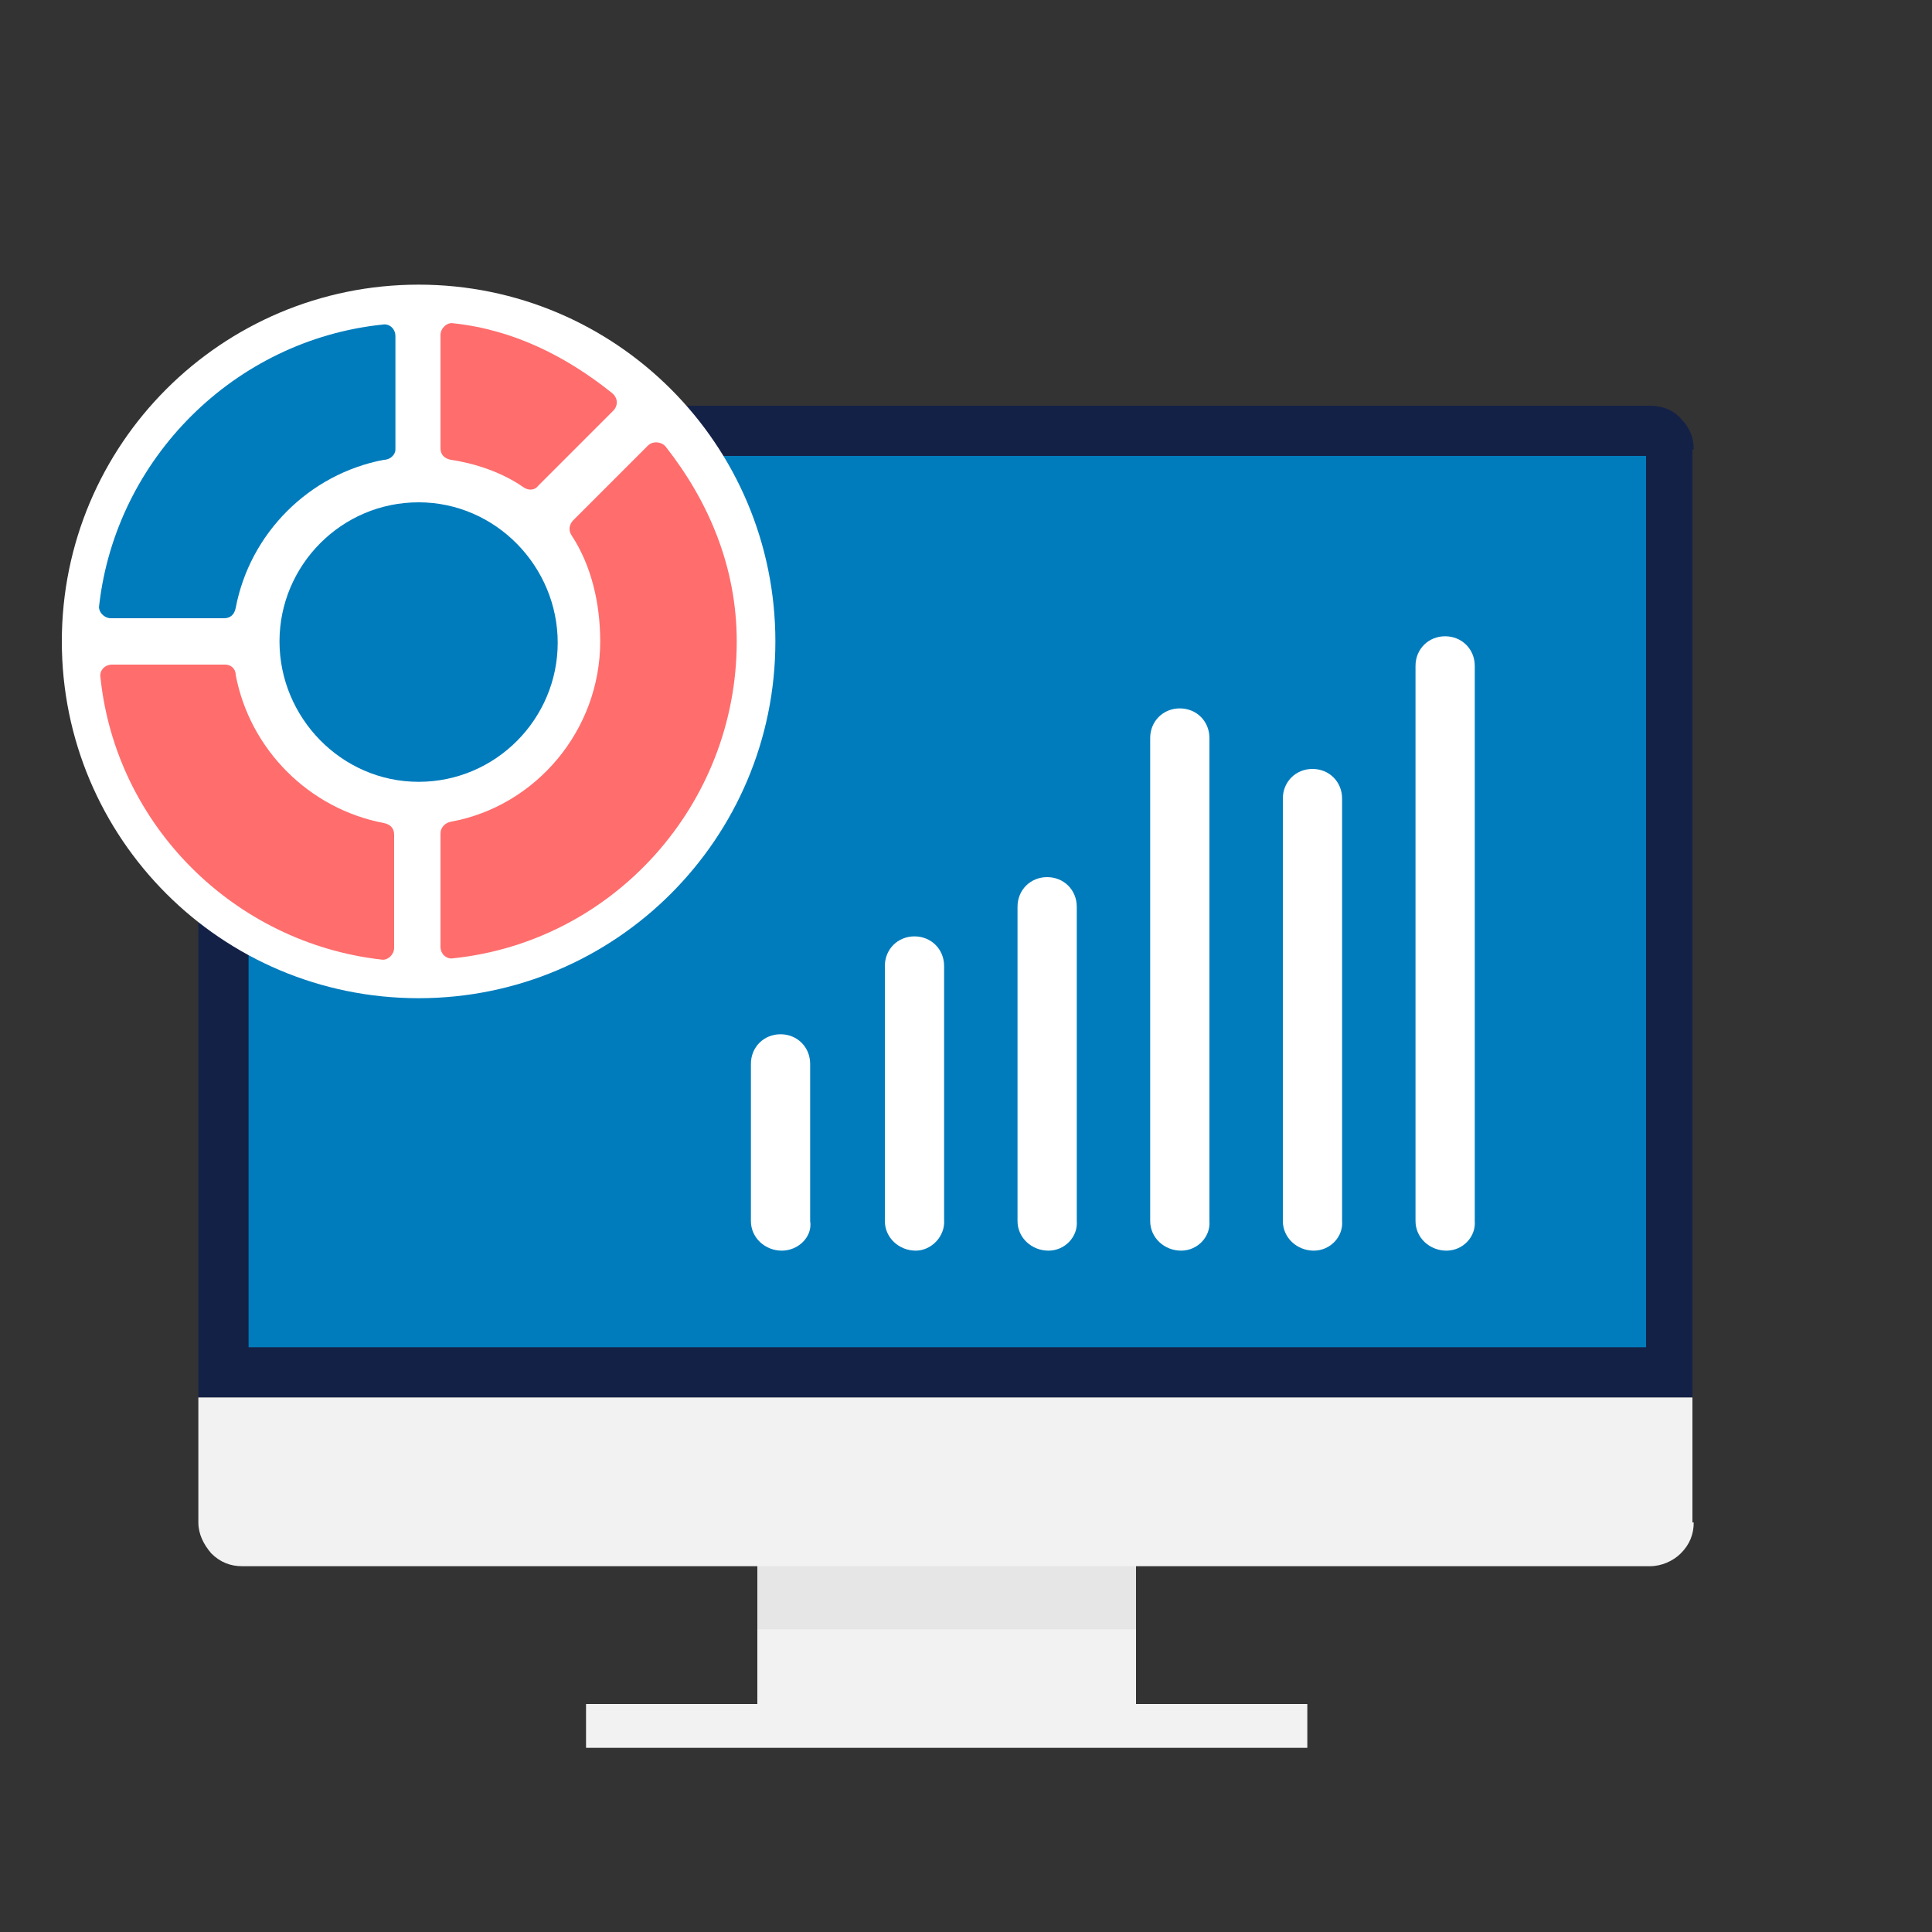
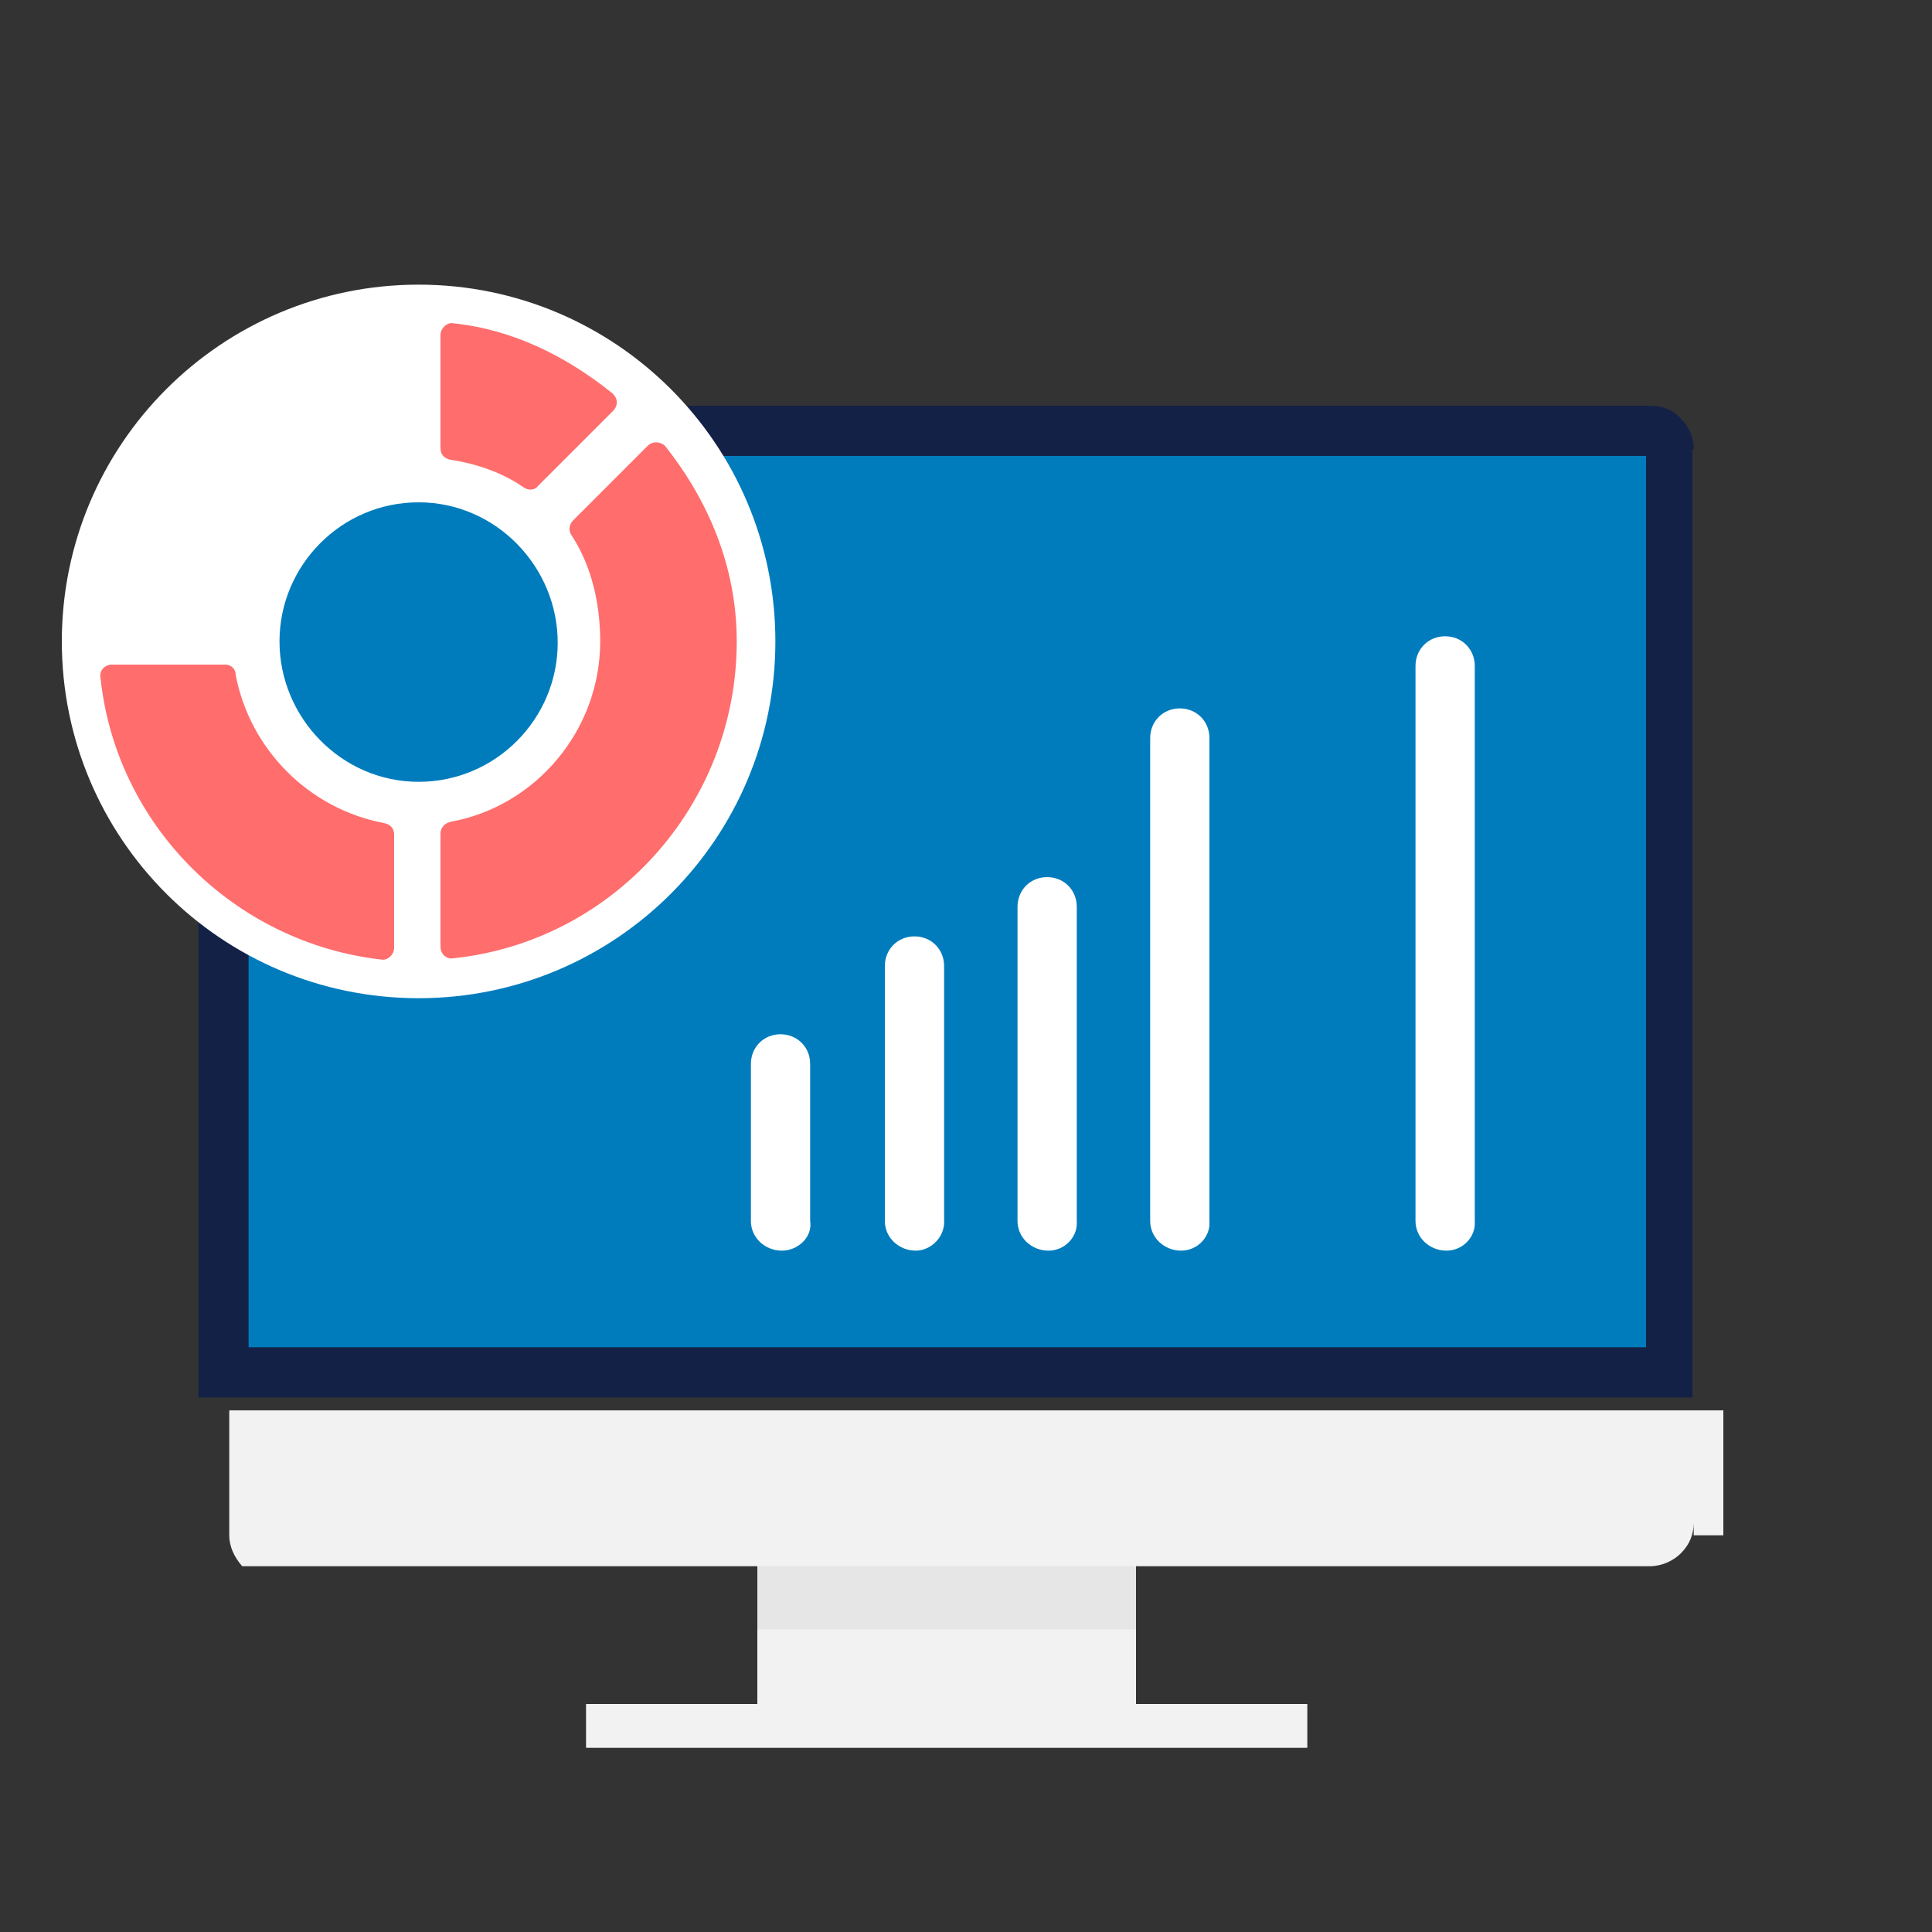
<svg xmlns="http://www.w3.org/2000/svg" version="1.1" id="レイヤー_1" x="0px" y="0px" viewBox="0 0 150 150" style="enable-background:new 0 0 150 150;" xml:space="preserve">
  <rect x="0" y="0" width="150" height="150" fill="#333333" stroke="none" />
  <style type="text/css">
	.st0{fill:#F2F2F2;}
	.st1{fill:#E6E6E6;}
	.st2{fill:#142147;}
	.st3{fill:#007CBD;}
	.st4{fill:#FFFFFF;}
	.st5{fill:#FF6D6D;}
</style>
  <g>
    <rect x="58.8" y="121.5" class="st0" width="29.4" height="10.8" />
    <rect x="58.8" y="121.5" class="st1" width="29.4" height="5" />
    <rect x="45.5" y="132.3" class="st0" width="56" height="3.4" />
  </g>
  <path class="st2" d="M131.5,34.9c0-0.9-0.3-1.7-1-2.4c-0.6-0.7-1.5-1-2.4-1H18.8c-0.9,0-1.7,0.3-2.4,1c-0.6,0.6-1,1.5-1,2.4v73.6  h116V34.9H131.5z" />
  <rect x="19.3" y="35.4" class="st3" width="108.5" height="69.2" />
-   <path class="st0" d="M131.5,118.2c0,0.9-0.3,1.7-1,2.4c-0.6,0.6-1.5,1-2.4,1H18.8c-0.9,0-1.7-0.3-2.4-1c-0.6-0.7-1-1.5-1-2.4v-9.7  h116v9.7H131.5z" />
+   <path class="st0" d="M131.5,118.2c0,0.9-0.3,1.7-1,2.4c-0.6,0.6-1.5,1-2.4,1H18.8c-0.6-0.7-1-1.5-1-2.4v-9.7  h116v9.7H131.5z" />
  <g>
    <path class="st4" d="M60.7,97.1L60.7,97.1c-1.3,0-2.4-1-2.4-2.3V82.6c0-1.3,1-2.3,2.3-2.3l0,0c1.3,0,2.3,1,2.3,2.3v12.2   C63.1,96,62,97.1,60.7,97.1z" />
    <path class="st4" d="M71.1,97.1L71.1,97.1c-1.3,0-2.4-1-2.4-2.3V75c0-1.3,1-2.3,2.3-2.3l0,0c1.3,0,2.3,1,2.3,2.3v19.7   C73.4,96,72.3,97.1,71.1,97.1z" />
    <path class="st4" d="M81.4,97.1L81.4,97.1c-1.3,0-2.4-1-2.4-2.3V70.4c0-1.3,1-2.3,2.3-2.3l0,0c1.3,0,2.3,1,2.3,2.3v24.4   C83.7,96,82.7,97.1,81.4,97.1z" />
    <path class="st4" d="M91.7,97.1L91.7,97.1c-1.3,0-2.4-1-2.4-2.3V57.3c0-1.3,1-2.3,2.3-2.3l0,0c1.3,0,2.3,1,2.3,2.3v37.5   C94,96,93,97.1,91.7,97.1z" />
-     <path class="st4" d="M102,97.1L102,97.1c-1.3,0-2.4-1-2.4-2.3V62c0-1.3,1-2.3,2.3-2.3l0,0c1.3,0,2.3,1,2.3,2.3v32.8   C104.3,96,103.3,97.1,102,97.1z" />
    <path class="st4" d="M112.3,97.1L112.3,97.1c-1.3,0-2.4-1-2.4-2.3V51.7c0-1.3,1-2.3,2.3-2.3l0,0c1.3,0,2.3,1,2.3,2.3v43.1   C114.6,96,113.6,97.1,112.3,97.1z" />
  </g>
  <path class="st4" d="M4.8,49.8c0-15.3,12.4-27.7,27.7-27.7s27.7,12.4,27.7,27.7S47.8,77.5,32.5,77.5S4.8,65.1,4.8,49.8z M32.5,60.7  c6,0,10.8-4.9,10.8-10.8S38.5,39,32.5,39s-10.8,4.9-10.8,10.8S26.5,60.7,32.5,60.7z" />
  <g>
    <g>
      <path class="st5" d="M17.5,51.6H8.7c-0.6,0-1,0.5-0.9,1C9,64.1,18.2,73.2,29.6,74.5c0.5,0.1,1-0.4,1-0.9v-8.8    c0-0.5-0.3-0.8-0.8-0.9c-5.8-1.1-10.4-5.7-11.5-11.5C18.3,51.9,17.9,51.6,17.5,51.6z" />
      <path class="st5" d="M41.8,37.7l5.8-5.8c0.4-0.4,0.4-1-0.1-1.4c-3.5-2.8-7.6-4.9-12.3-5.4c-0.5-0.1-1,0.4-1,0.9v8.8    c0,0.5,0.3,0.8,0.8,0.9c2,0.3,4,1,5.6,2.1C41,38.1,41.5,38.1,41.8,37.7z" />
      <path class="st5" d="M57.2,49.8c0-5.8-2.2-10.9-5.5-15.1c-0.3-0.4-1-0.5-1.4-0.1l-5.8,5.8c-0.3,0.3-0.4,0.8-0.1,1.2    c1.5,2.3,2.2,5.2,2.2,8.2c0,6.9-5,12.8-11.6,14c-0.5,0.1-0.8,0.5-0.8,0.9v8.8c0,0.6,0.5,1,1,0.9C47.6,73.1,57.2,62.5,57.2,49.8z" />
-       <path class="st3" d="M30.7,34.9c0-1.9,0-6.7,0-8.8c0-0.6-0.5-1-1-0.9C18.2,26.4,9,35.6,7.7,47c-0.1,0.5,0.4,1,0.9,1h8.8    c0.5,0,0.8-0.3,0.9-0.8c1.1-5.8,5.7-10.4,11.5-11.5C30.3,35.7,30.7,35.3,30.7,34.9z" />
    </g>
  </g>
</svg>